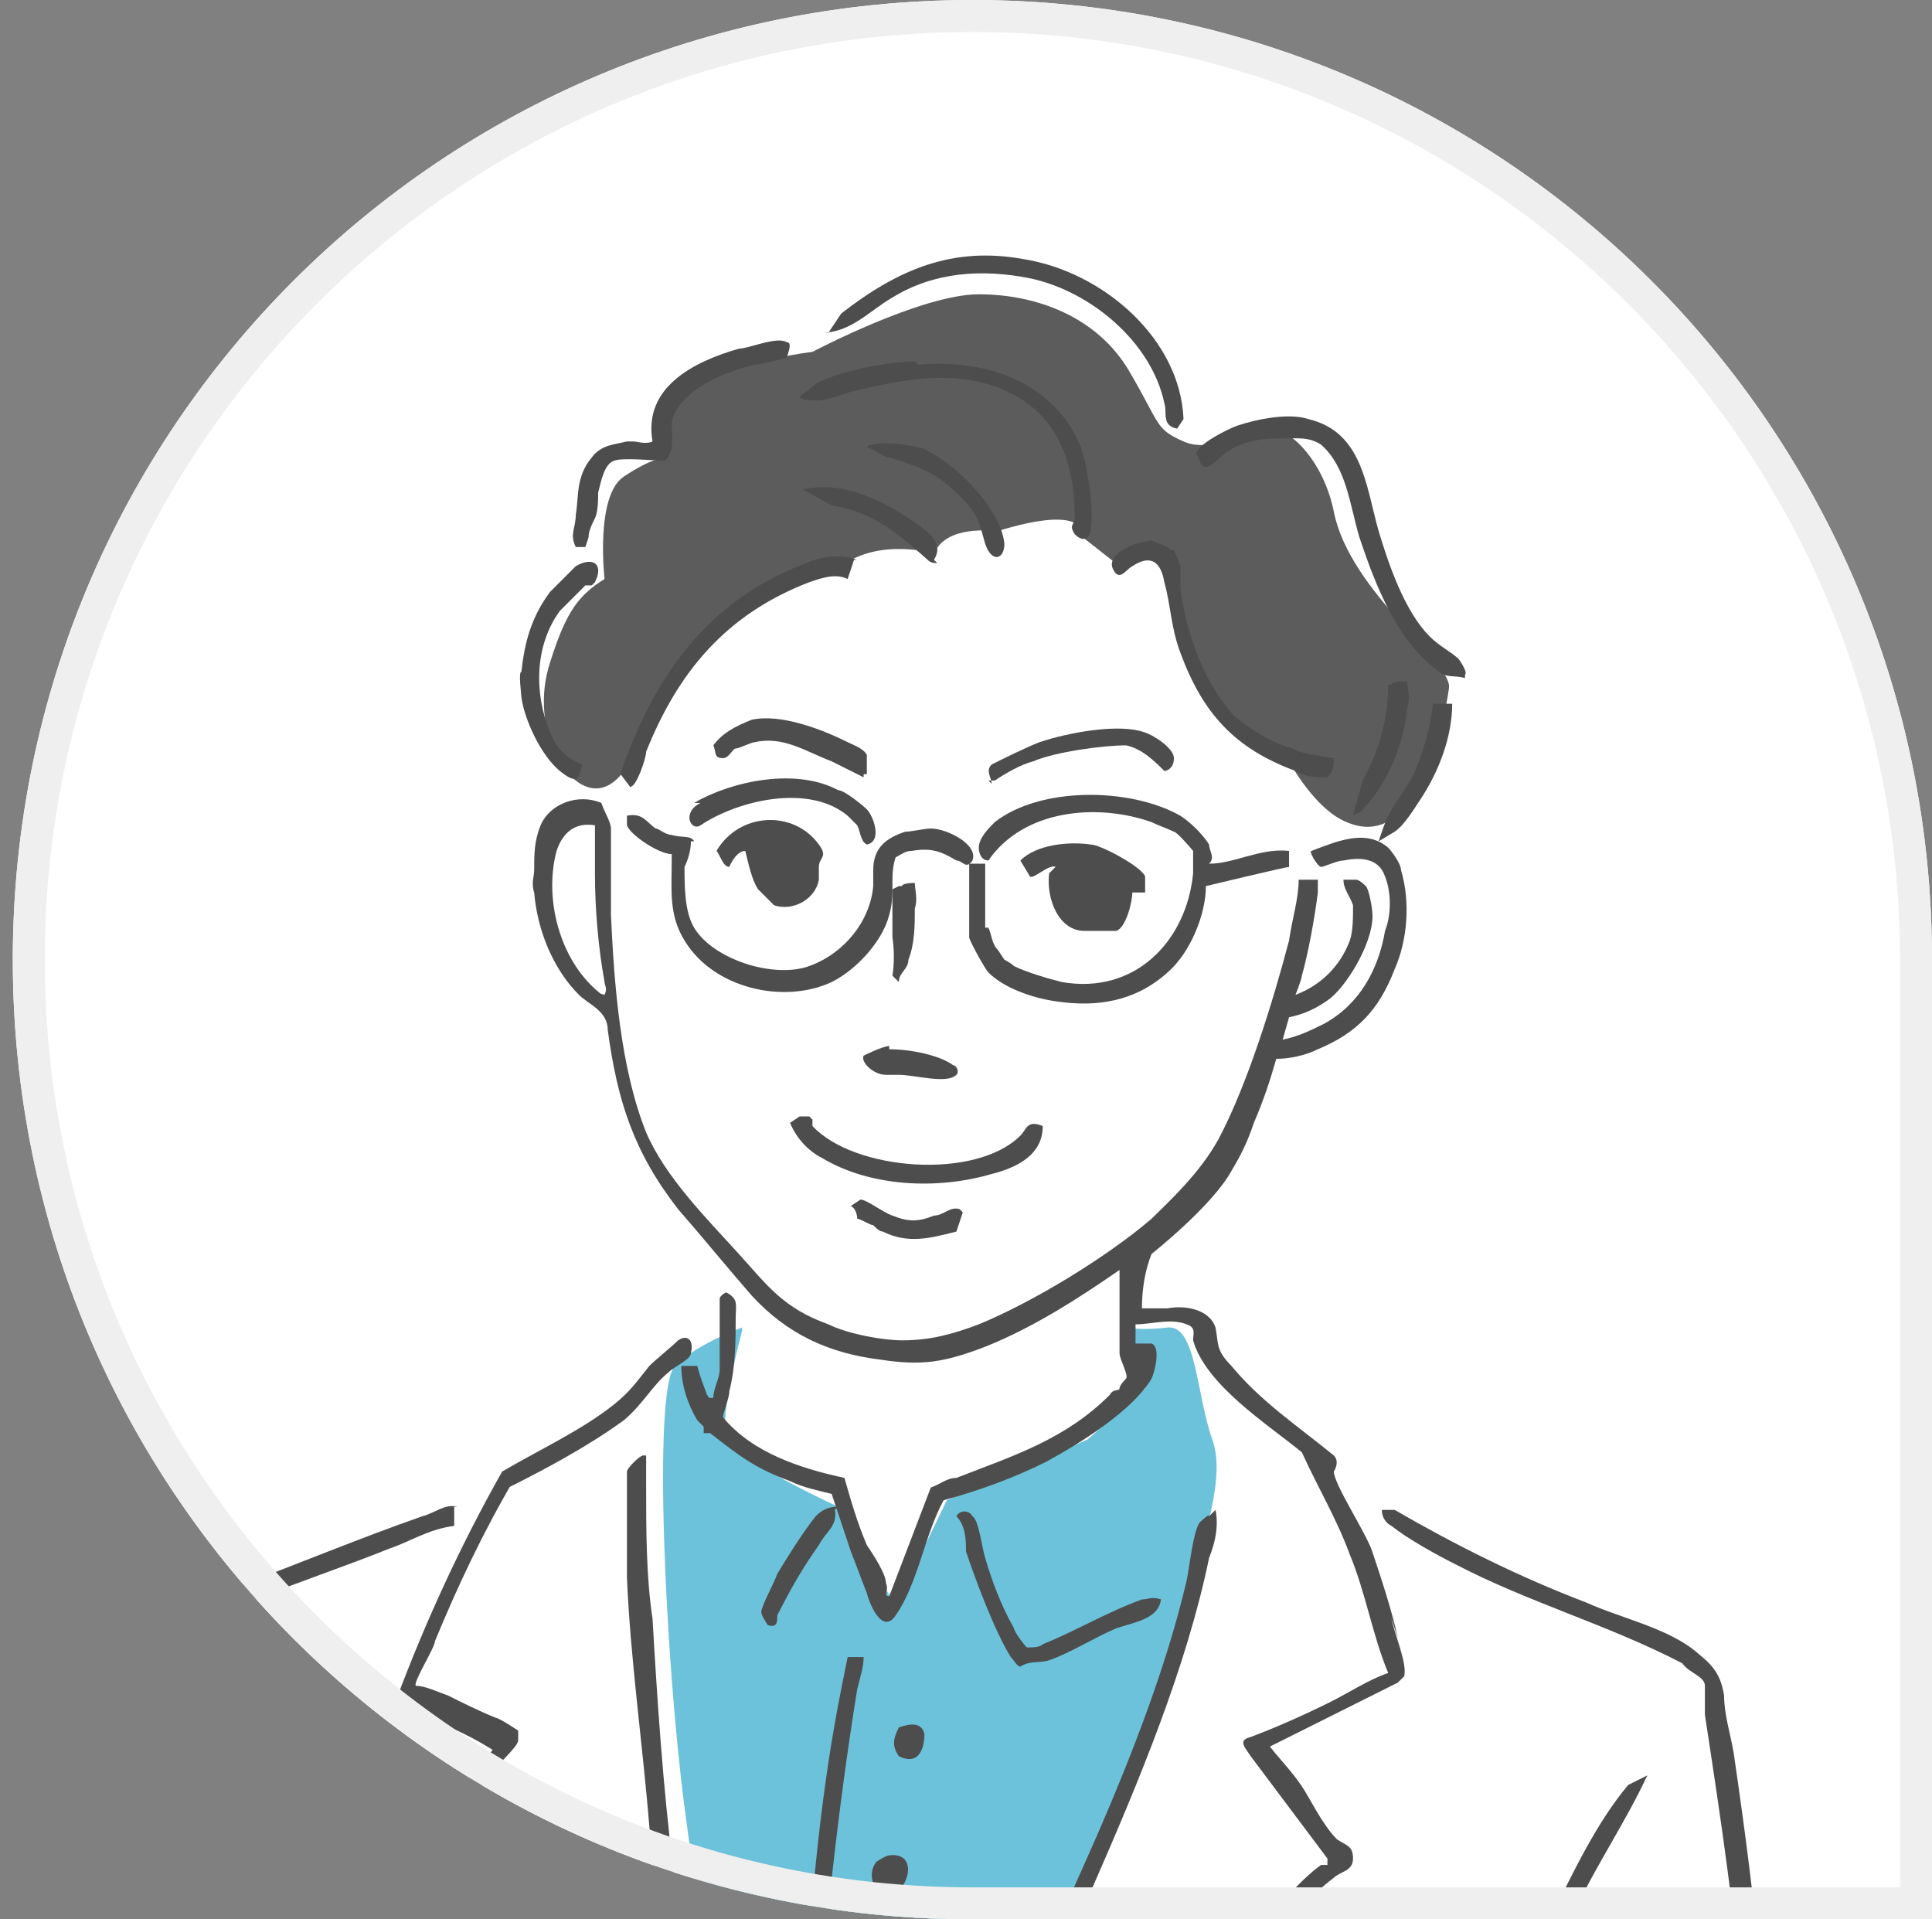
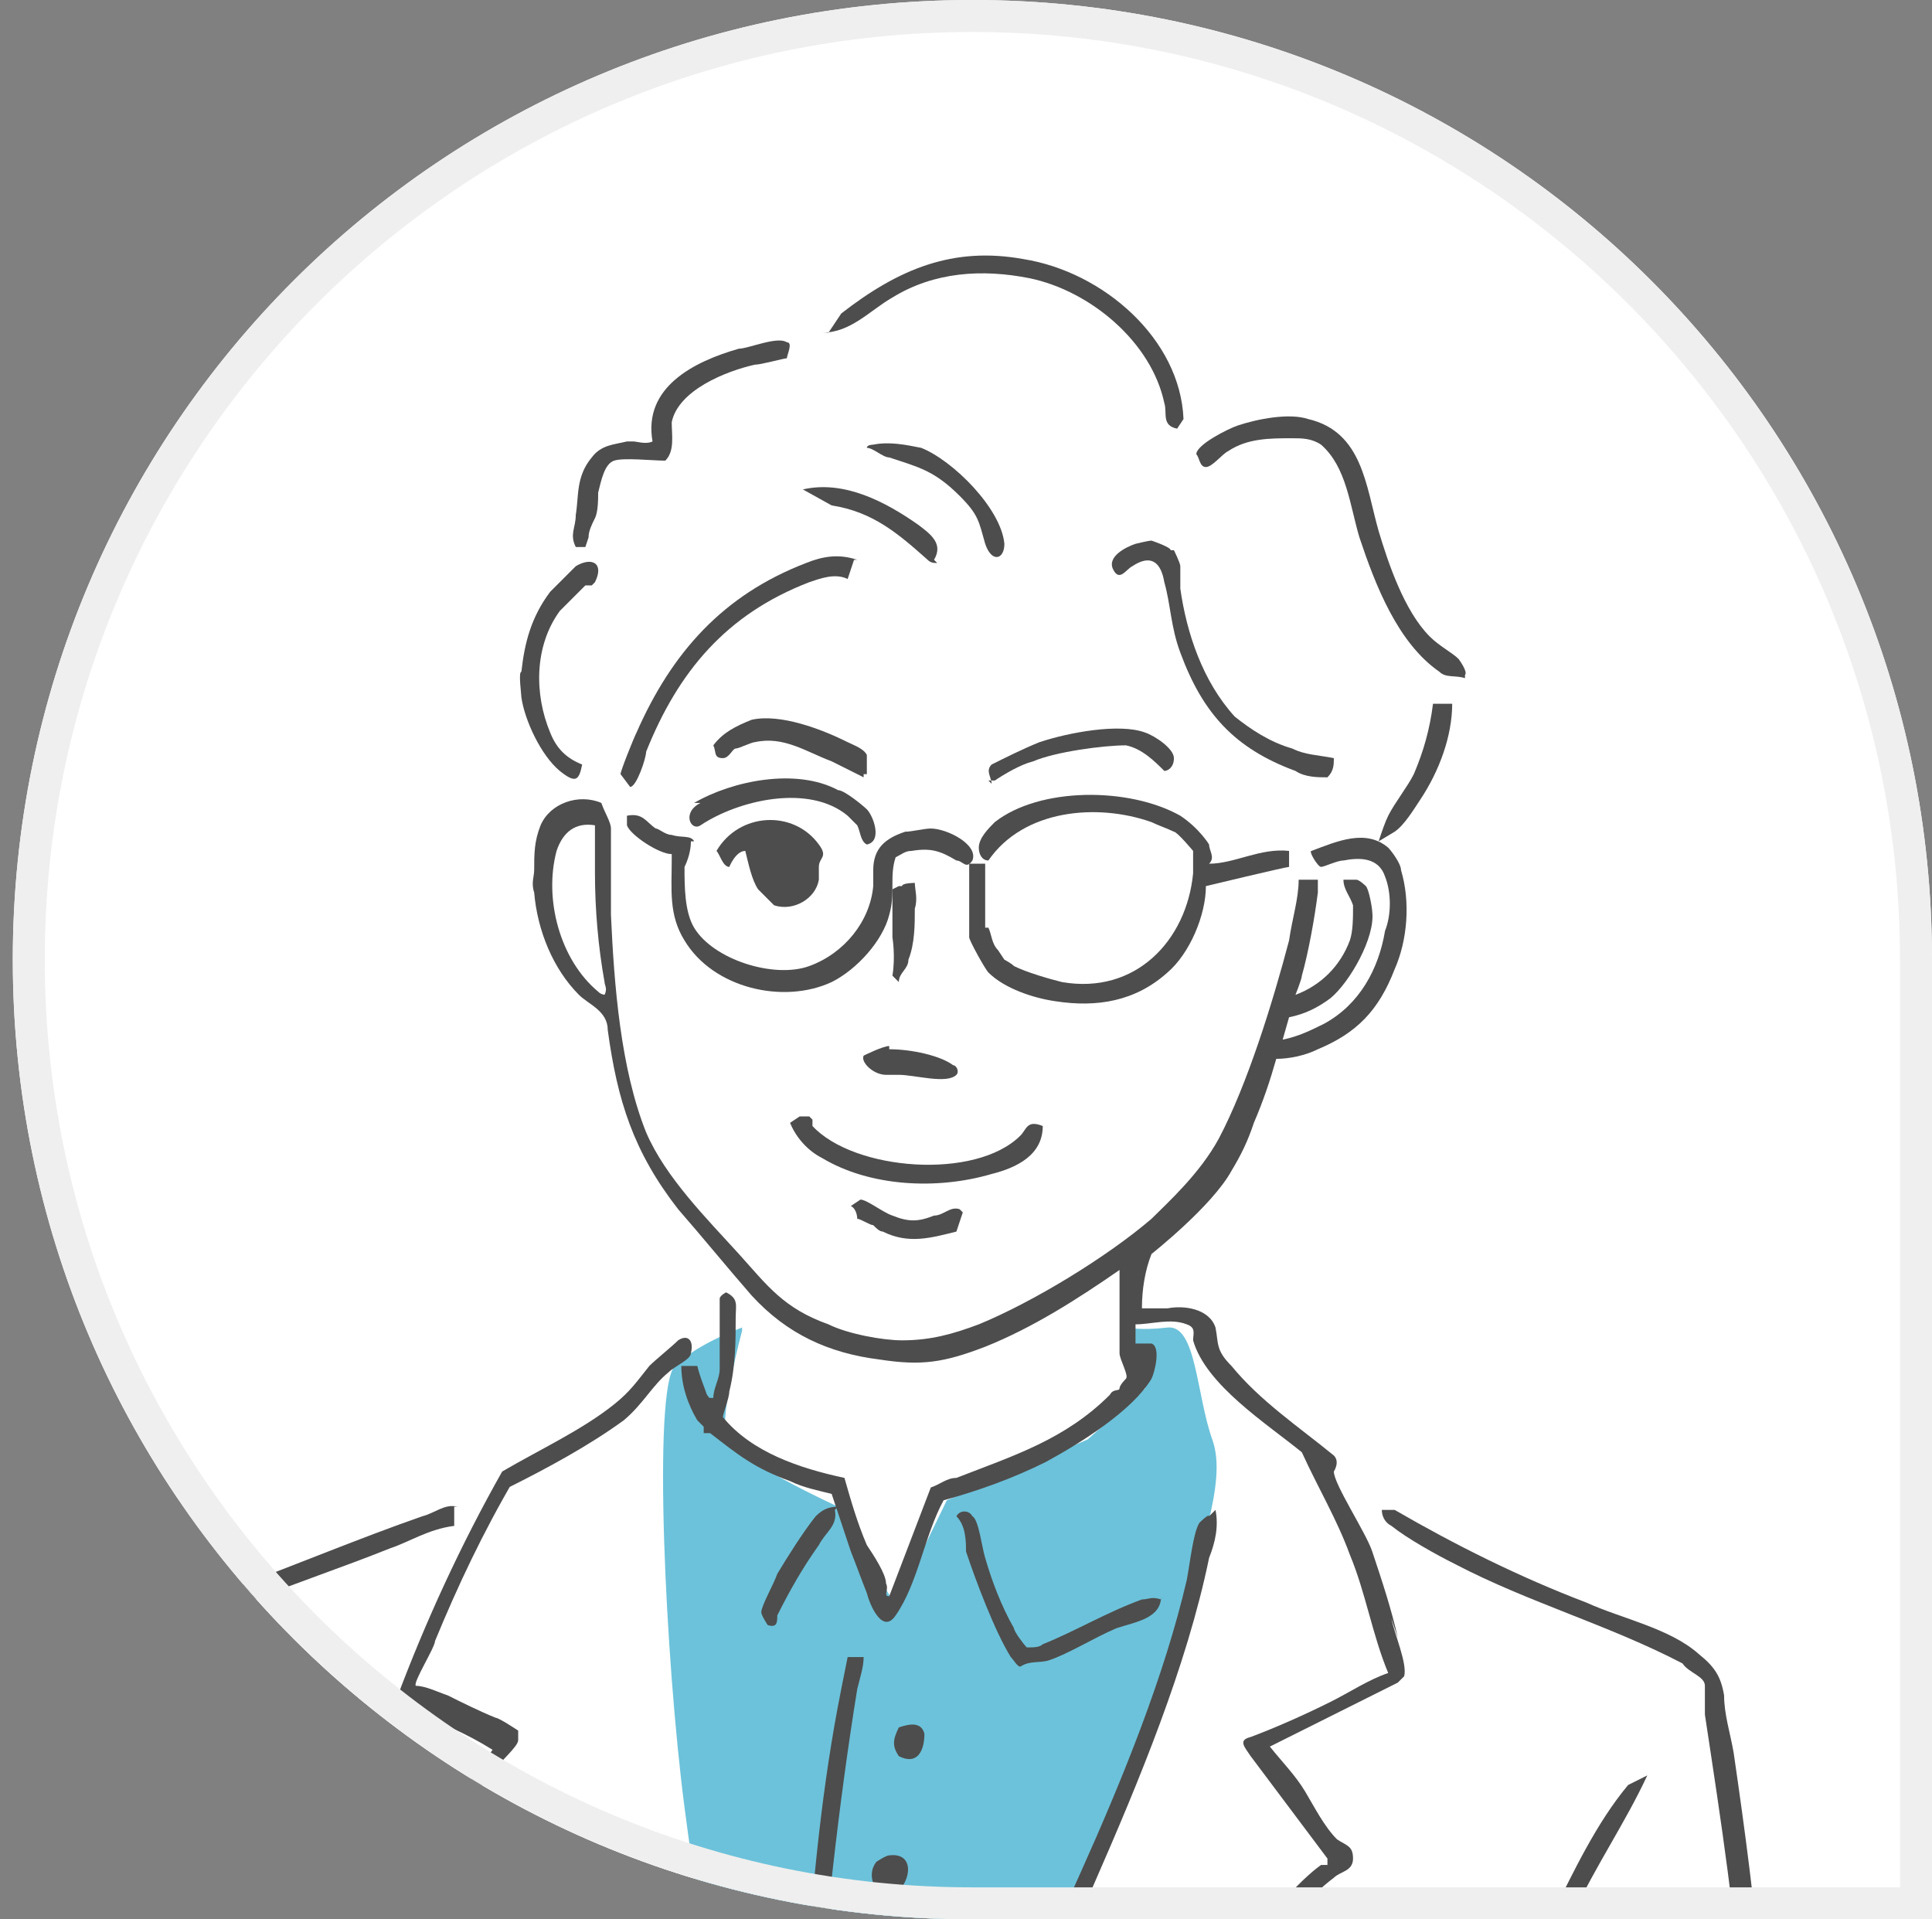
<svg xmlns="http://www.w3.org/2000/svg" id="_レイヤー_2" version="1.1" viewBox="0 0 60.4 60">
  <rect x="0" y="0" width="60.4" height="60" fill="#808080" stroke="none" />
  <defs>
    <style>
      .st0 {
        fill: none;
      }

      .st1 {
        fill: #a3d9e8;
      }

      .st2 {
        fill: #efefef;
      }

      .st3 {
        fill: #4d4d4d;
      }

      .st4 {
        fill: #5c5c5c;
      }

      .st5 {
        fill: #fff;
      }

      .st6 {
        fill: #6cc2da;
      }

      .st7 {
        clip-path: url(#clippath);
      }
    </style>
    <clipPath id="clippath">
      <path class="st0" d="M30.4,0h0c16.6,0,30,13.4,30,30v30h-30C13.8,60,.4,46.6.4,30S13.8,0,30.4,0Z" />
    </clipPath>
  </defs>
  <g id="conts">
    <g>
      <path class="st5" d="M60.4,60h-30C13.8,60,.4,46.6.4,30h0C.4,13.4,13.8,0,30.4,0h0c16.6,0,30,13.4,30,30v30Z" />
      <g class="st7">
        <g>
          <path class="st5" d="M35.3,41.4s1.6-.2,2-.1.3,1.6,2.1,2.8c1,.7,3.9,2.9,7.1,4.6s6.4,2.8,6.9,3.4,1.6,11.7,1.6,16.5-3.2,17.7-3.7,19.2c-.5,1.6-2,3.6-3.1,4s-7.2.8-8.6.8-4.1-1.2-4.1-1.2h-4.2s-19.5-1.4-23.7-1.9-5.7-1.6-6.4-2.4-.4-2.3-.7-3.5c-.3-1.2-.3-5.9.3-12.4.5-6.5,2-14.7,2.8-17.6.8-2.9,4.1-3.8,6.4-4.8s7.1-3.3,9.1-4.7l1.8-1.8,2.3-1.4v-1.8c0,0-3-3-3.5-5.6s-.3-2.2-.3-2.2c0,0-2.2-.5-2.2-3.4,0-2.9,1.1-2.8,1.1-2.8l-.3-1.2s-1.9-1.6-1.4-3.9c.3-1.2,1.6-2.2,1.6-2.2v-2.1c.1,0,.6-1.9,1.7-1.7s1,0,1,0c0,0-.5-1.4.7-2.1s2.8-1.1,2.8-1.1l2.6-1.4s2.3-1.8,4.5-1.5c2.2.3,3.2,1.2,4.1,2.2s1.2,1.8,1.3,3,1.6.4,1.6.4c0,0,1.8-.6,2.6-.2s1.2,1.6,1.6,2.6,1,2.5,1.3,3.4,1.3,1.6,1.3,2-.5,2.6-1,3.3-1.2,1.9-1.2,1.9c0,0,.7.5.7,1.9s-.7,2.9-1.7,3.6c-1,.7-2.2.7-2.2.7,0,0-1.1,3-1.7,3.9s-2.5,2.3-2.5,2.3l-.2,2.2" />
          <path class="st1" d="M15.4,73.1s-1-.4-1.6,0-2.1,2.8-2.8,4.9-.5,3.8.2,4.5,1.3.9,1.2,0c-.1-.9-.5-3.6.5-5.5s2.6-3.8,2.6-3.8Z" />
          <path class="st6" d="M23.2,41.5s-1.4.5-2.1,1.2-.3,9.2.3,13.8c.6,4.6,1.7,11.1,3.4,13.8s2.2,1,4-2,7.1-12.5,7.9-16.2c.7-3.6,1.7-5.7,1.2-7.1-.5-1.4-.5-3.6-1.4-3.5s-1.2,0-1.2,0l.5,1.9-1.8,1.6-4.4,1.9-1.6,3.3-1.8-3.1s-3.3-1.5-3.5-2.2.5-3.3.5-3.3h0Z" />
-           <path class="st4" d="M33.8,16.6s0-.8-2.6,0c-.2,0-1.6-.2-2,.7,0,0-1.7-.5-2.9.4,0,0-2.3.2-4.2,2.2-2,2.1-2.1,4.3-3.2,4.7s-2.4-1.8-1.7-3.9c.5-1.6.9-2.1,1.7-2.6,0,0-.3-2.6.6-3.2.9-.6,1.3-.6,1.3-.6,0,0-.4-1.7,1.2-2.4s3.4-.9,3.4-.9c0,0,3.4-1.8,5.2-1.8s3.7.7,4.7,2.4.8,1.8,1.7,2.2,2-.4,2.7-.4,1.7,1.1,2,2.6c.5,2.5,3.7,4.7,3.6,5.5s-.9,5.2-3.2,4.2c-1-.4-1.8-1.9-1.8-1.9,0,0-1.5-.2-2.6-2.2s-.9-4.5-1.5-4.4-1.2.5-1.2.5l-1.4-1.1h0Z" />
          <path class="st3" d="M15.1,73.4c0-.3-.2-.2-.4-.2-.3,0-.6-.2-1,0-.6,1.1-1.4,2-1.9,3.1-1,2.1-1.2,3.7-1.1,6,0,.2,0,.4,0,.6-.4,0-.6-.7-.6-1,0-.3,0-1.1,0-1.2-.5-.2-.8-.5-1.3-.8-1-.5-2.2-.6-3.1-1.1-.5-.3-1.2-1.1-1.2-1.6,0-.2.5-.4.5-.5,0-.3-.2-.7-.2-.9,0-.3.4-1.6.5-1.9.2-.5.7-1.6,1.3-1.7.2,0,.3,0,.5,0,0,0-.3-1.5-.3-1.7-.5-2.5-.7-5.1-.8-7.7,0-.6,0-1.3.3-1.8,0,0,.2.3.2.4.1.8,0,1.7,0,2.6.1,2.3.4,4.5.8,6.7,0,.5.2.9.3,1.4.2,0,.5,0,.6,0,.9,0,2.4.2,3.1.6.5.2,1,.8,1.7.6,0-.2.2-.6.5-.6.5,0,1.2,0,1.7.2.6.2.5,0,1,0,1.3.1,2.6,0,3.8.2,5.9.4,11.7,1.4,17.6,2.3,0,0,.2,0,.3,0,.4-.9.7-1.9,1.1-2.8s1-1.8,1.6-2.6c.4-.6.8-.8,1.3-1.3.5-.5.9-1,1.5-1.4.2-.2.5-.3.7-.4.7-.5,1.3-1.2,2.2-1.4.7-1.9,1.3-3.8,2.2-5.6.7-1.4,1.4-2.9,2.4-4.1l.6-.3c-.7,1.5-1.6,2.8-2.3,4.3-.9,1.8-1.4,3.7-2.1,5.6,0,.2-.3.5-.4.7,0,.1.2.6,0,.9.2,0,.3-.1.5-.2.1,0,.3,0,.4,0h0c.2.6.2,1.2,0,1.7h.6c.1.1.3.2.3.4,0,.5-.2,1.4-.4,1.8,0,.2-.9,1-.8,1.1.1,0,.3,0,.3.1.2.1.3.8.3,1,0,.7-.9,1.5-1.2,2-.4.7-1.2,1.6-1.5,2.3,0,0,0,.2,0,.3,0,0-.2.2-.3.2-.3-.3-.9-.3-1.3-.4-1-.3-1.7-.5-2.7-.7-6.9-1.1-13.9-2.4-20.9-2.8-1.1,0-2.6,0-3.6,0-.1,0-.2,0-.2-.2-.2,0-.2.2-.3.3,0,0-.1,0-.2,0-1.8,1.6-2.9,3.5-3.2,5.9-.2,1.3,0,2.4,0,3.7,0,.2,0,.6,0,.8,0,0,.1.1.2.2.4.2,1.2.4,1.6.5,3.2.9,6.4,1.5,9.5,2.4,2.4.8,4.8,1.7,7.2,2.5,2.1.7,4.2,1.4,6.2,2.2,1.7.7,2.8.5,4.6.4,1.5,0,3-.3,4.5-.4.9,0,1.7,0,2.4-.7.2-.1.3-.3.5-.5,0,0,.3-.1.3-.1,0,0,.7-1.5.8-1.7,2-4.5,3.2-10,3.9-14.8.5-3.5.6-7.3.3-10.9-.2-3.3-.7-6.5-1.2-9.8,0-.3,0-.6,0-.9,0-.3-.5-.4-.7-.7-2.3-1.2-4.8-1.9-7.1-3.1-.6-.3-1.5-.8-2-1.2-.2-.1-.3-.3-.3-.5h.4c1.9,1.1,3.9,2.1,6,2.9,1.1.5,2.6.8,3.5,1.6.5.4.7.7.8,1.3,0,.6.2,1.2.3,1.8.7,4.8,1.3,9.7,1,14.6-.1,2.1-.3,4.2-.6,6.3-.8,4.8-2,10.3-4.2,14.7-.2.4-.8,1.4-1.2,1.6-.1,0-.2,0-.3,0-.9.4-1.3.4-2.3.5-1.5.2-2.9.3-4.4.4s-3,.3-4.4-.2c-.5-.2-1.1-.5-1.7-.7-.7-.2-1.3-.4-2-.6-3.6-1.2-7.1-2.7-10.8-3.8-3-.9-6.2-1.5-9.2-2.4-.4-.1-1.6-.4-1.8-.7-.2-.2,0-.5-.1-.8-.5-4.2-.1-7,2.8-10.2,0,0,.1,0,.2,0h0ZM46.2,65.9c0,0-.3.2-.4.2-.9.6-2,1.5-2.7,2.2-.5.5-1.2,1-1.7,1.5-.8.8-1.2,1.9-1.8,2.9l-1,2.6c0,0,.2,0,.3,0,1.2.2,2.4.3,3.6.6.5.1,1.9.7,2.3.6h0c.4-.7.8-1.3,1.2-1.9.3-.4,1.3-1.7,1.3-2,0-.2,0-.4,0-.6-.3-.2-.5,0-.8.2-.4.3-1,1-1.4,1.4-.3.4-.6.9-.9,1.4-.3,0-.3-.4-.3-.6,0-.1.5-.8.6-1,.4-.6,1.1-1.3,1.6-1.8.1,0,.4-.2.5-.3,0,0,.1-.3.2-.4.2-.4.7-.8.9-1.2,0-.2.4-1.1.3-1.1-.2,0-.2,0-.3,0-.7.3-1.4.9-2,1.3-.6.5-1.6,1.5-2.1,2.1-.4.4-.7,1-1.1,1.5h-.3l-.2-.4c.2-.2.2-.4.4-.6.6-.8,1.3-1.6,2.1-2.4s1.4-1.3,2.3-1.9c0-.5.5-.9.4-1.4-.4,0-.7.4-1,.7-.3.3-.8.5-1.2.8-1,.8-2.1,2-2.9,3-.2.3-.4.6-.6.9-.3,0-.5-.2-.4-.5,0-.1.5-.8.6-.9.8-1,1.8-2.2,2.9-3,.4-.3,1-.6,1.4-1,0,0,0-.2,0-.3s0-.2,0-.2c0-.2,0-.4,0-.6h0ZM12.6,73.7c-.6,0-1-.4-1.4-.6-.6-.3-2-.6-2.7-.5-.2,0-.6.2-.8.2-.4,0-1-.1-1.3.2,0,.1-.5.8-.5.9,0,.2-.6,1.7-.6,1.8s.2.4.2.5c0,0,.1.5.1.6,0,.2-.3.7-.5.6,0,0,0,.3.1.3.1.2.5.5.6.6,1.1.6,2.5.7,3.7,1.4,0,0,.5.5.6.4,0-1,.4-2,.7-3,.4-1,.9-2.1,1.5-3,0-.1.3-.2.2-.4h0Z" />
          <path class="st3" d="M43.7,51.2c-.2-.9-.5-1.8-.8-2.7-.2-.6-1.2-2.1-1.2-2.5,0,0,.2-.3,0-.5-1.1-.9-2.3-1.7-3.2-2.8-.5-.5-.4-.7-.5-1.2-.2-.6-1-.7-1.5-.6,0,0-.2,0-.3,0-.2,0-.4,0-.5,0,0-.6.1-1.2.3-1.7,0,0,1.9-1.5,2.5-2.6.3-.5.5-.9.7-1.5.3-.7.5-1.3.7-2,.4,0,.9-.1,1.3-.3,1.2-.5,1.9-1.2,2.4-2.5.4-.9.5-2.1.2-3.1,0-.2-.3-.6-.4-.7-.7-.6-1.6-.2-2.4.1-.1,0,.2.5.3.5.1,0,.5-.2.7-.2.5-.1,1.1-.1,1.3.5.2.5.2,1.2,0,1.7-.2,1.2-.8,2.3-1.9,2.9-.4.2-.8.4-1.3.5l.2-.7c.5-.1.9-.3,1.3-.6.6-.5,1.4-1.9,1.3-2.7,0-.1-.1-.7-.2-.8,0,0-.2-.2-.3-.2h-.4c0,.3.2.5.3.8,0,.4,0,.8-.1,1.1-.3.8-.9,1.4-1.7,1.7,0,0,.2-.5.2-.6.2-.7.4-1.8.5-2.6,0-.1,0-.2,0-.4h-.3c0,0-.3,0-.3,0,0,.6-.2,1.2-.3,1.9-.5,1.9-1.3,4.5-2.2,6.2-.6,1.1-1.6,2-2.1,2.5-1.4,1.2-3.7,2.6-5.4,3.3-.8.3-1.5.5-2.4.5-.6,0-1.7-.2-2.3-.5-1.4-.5-1.9-1.2-2.8-2.2-1-1.1-2.3-2.4-2.9-3.8-.8-2-1-4.6-1.1-6.8,0-.9,0-1.9,0-2.7,0-.2-.2-.5-.3-.8-.7-.3-1.6,0-1.9.7-.2.5-.2.9-.2,1.4,0,.2-.1.4,0,.7.1,1.2.6,2.4,1.4,3.2.3.3.9.5.9,1.1.3,2.2.8,3.8,2.2,5.6.7.8,1.6,1.9,2.3,2.7,1.1,1.2,2.4,1.8,4,2,1.3.2,2,.1,3.3-.4,1.5-.6,2.9-1.5,4.2-2.4,0,.2,0,.3,0,.5,0,.5,0,1.6,0,2.1,0,.2.3.7.2.8,0,0-.2.2-.2.3s-.2,0-.3.2c-1.4,1.4-3,1.9-4.8,2.6-.3,0-.5.2-.8.3l-1.3,3.4c-.2,0,0-.2-.1-.4,0-.3-.4-.9-.6-1.2-.3-.7-.5-1.4-.7-2.1-1.4-.3-2.9-.8-3.8-1.9,0-.1.2-.6.2-.8.2-.8.2-1.6.2-2.3,0-.4.1-.6-.3-.8,0,0-.2.1-.2.2,0,.3,0,1.1,0,1.5,0,.2,0,.5,0,.7,0,.3-.2.6-.2.9-.2,0-.1,0-.2-.1-.1-.3-.2-.5-.3-.9h-.2c0,0-.3,0-.3,0,0,.6.2,1.2.5,1.7,0,0,.1.1.2.2,0,0,0,.2,0,.2,0,0,.1,0,.2,0,.9.7,1.4,1.1,2.5,1.5.4.2.9.3,1.3.4.2.6.4,1.2.6,1.8.2.5.3.8.5,1.3.1.4.5,1.3.9.7.7-1,.9-2.5,1.5-3.6,1.1-.3,2.2-.7,3.2-1.2,1.1-.6,2.7-1.6,3.3-2.6.1-.2.3-1,0-1.1h-.5c0,0,0,.2,0,.2h0v-.8c.5,0,1.1-.2,1.6,0,.3.1.2.3.2.5.4,1.4,2.3,2.6,3.4,3.5.5,1.1,1.1,2.1,1.5,3.2.5,1.2.7,2.5,1.2,3.7-.6.2-1.2.6-1.8.9-.8.4-1.7.8-2.5,1.1-.4.1-.2.3,0,.6l2.4,3.2v.2c0,0-.1,0-.2,0-.7.5-1.5,1.5-2.2,2.2-2.8,2.9-5.3,6-7.9,9.1l-1.2,1.4c0,.2.1.5.4.4.3-.3.6-.6.8-.9,2.8-3.2,5.4-6.5,8.3-9.6.7-.7,1.4-1.6,2.2-2.2.2-.2.6-.2.6-.6,0-.4-.2-.4-.5-.6-.4-.4-.7-1-1-1.5s-.7-.9-1.1-1.4l4-2,.2-.2c.1-.4-.3-1.3-.4-1.8h0ZM19,31.1c-.1,0-.2,0-.3-.1-1.2-1-1.7-2.9-1.3-4.4.2-.6.6-.9,1.2-.8,0,.5,0,1,0,1.5,0,1.1.1,2.3.3,3.4,0,.1.1.2,0,.4h0Z" />
          <path class="st3" d="M16.1,46.2c-1,1.7-1.8,3.4-2.5,5.1,0,.2-.7,1.3-.6,1.4.3,0,.7.2,1,.3.4.2,1,.5,1.5.7.1,0,.7.4.7.4,0,0,0,.2,0,.3,0,.2-.6.7-.8,1-.7.9-1.4,1.7-2.1,2.6,0,0-.1.2-.2.3v.2l1.5,3.1c1.8,2.9,3.8,5.7,6,8.3.3.3.5.9,1,1,0,.3,0,.5-.3.7,0,0-.1-.1-.2-.2-.5-.4-.8-.9-1.2-1.4-2.5-3-5-6.3-6.7-9.8-.1-.3-.6-1.1-.6-1.4,0-.2,0-.4,0-.6l1.7-2,1.1-1.5c-.8-.5-1.7-.9-2.6-1.2-.1,0-.3,0-.4,0v-.4c.9-2.4,2-4.8,3.3-7.1,1.2-.7,2.5-1.3,3.5-2.1.5-.4.7-.7,1.1-1.2.2-.2.7-.6.9-.8.3-.2.5,0,.4.4,0,.2-.5.4-.7.6-.5.4-.8,1-1.4,1.5-1.1.8-2.4,1.5-3.6,2.1h0Z" />
          <path class="st3" d="M31.5,91.6c-.4,0-.8,0-1.1,0,0,0-.2,0-.2,0-4.5-.4-9.1-.3-13.6-.8-2.7-.2-5.4-.5-8-.8-1.9-.2-4.6-.6-6.3-1.3-1.1-.5-2-1.4-1.9-2.7.2,0,.3,0,.4.2.2.3.2.7.5,1,.5.7,1.4,1,2.2,1.2,2.8.8,5.6,1,8.4,1.3,1.7.2,3.4.4,5.1.6,4.4.4,9,.2,13.4.7,0,0,.2,0,.2,0,.2,0,1,0,1,.1v.4c0,0,0,0,0,0Z" />
          <path class="st3" d="M5.3,50.7c.2.5-.2.8-.5,1.2-.7,1.2-.9,2.2-1.2,3.5-.6,2.1-1.2,4.2-1.6,6.3-.5,2.7-1,5.5-1.1,8.3-.2,4.6-.6,9.2-.4,13.8,0,.2.2,1,0,1.1-.4.3-.6-.3-.6-.6C0,83.1,0,81.9,0,80.8c0-3.2.2-6.4.3-9.6.2-5.9,1.5-11.8,3.1-17.5.3-1,.5-1.7,1.2-2.6,0,0,0-.2.1-.3.1-.1.3-.2.5-.2Z" />
-           <path class="st3" d="M20.2,45.5c0,.2,0,.3,0,.5,0,.1,0,.2,0,.4,0,1.4,0,2.9.2,4.2.3,5.2.7,10.5,2.2,15.6.5,1.8,1.3,3.4,2.2,5.1,0,.2,0,.5-.2.6,0,0-.2-.2-.3-.2-.2-.4-.5-1.1-.7-1.5-2-4.1-2.9-8.6-3.3-13.1-.2-2.5-.6-5.3-.7-7.8,0-1.1,0-2.2,0-3.3,0-.1.4-.5.5-.5h0Z" />
          <path class="st3" d="M38,47.2c.1.5,0,1-.2,1.5-.7,3.4-2.2,7-3.6,10.2-1.7,3.9-3.8,7.6-6.1,11.2-.1.2-.3.4-.5.6-.1-.1-.3-.3-.3-.5,0,0,.2-.1.2-.2,2.3-3.8,4.5-7.4,6.3-11.5,1.3-2.9,2.6-6.1,3.3-9.1.1-.5.2-1.5.4-1.8,0,0,.3-.3.3-.2h0Z" />
          <path class="st3" d="M30.9,29c.1.2.1.5.3.7,0,0,.2.3.2.3s.2.1.3.2c.4.2,1.1.4,1.5.5,2.3.4,3.9-1.3,4.1-3.4,0-.1,0-.5,0-.7,0,0-.5-.6-.6-.6-.2-.1-.5-.2-.7-.3-1.7-.6-4-.4-5.1,1.2-.2,0-.3-.2-.3-.4,0-.3.3-.6.5-.8,1.4-1.1,4.2-1.1,5.8-.2.6.4.9.9.9.9,0,.2.2.4,0,.6.8,0,1.6-.5,2.5-.4v.5c-.1,0-2.6.6-2.6.6,0,.9-.5,2.1-1.2,2.7-1,.9-2.2,1.1-3.5.9-.7-.1-1.6-.4-2.1-.9-.1-.1-.6-1-.6-1.1v-2.3h.4c0,0,.1,0,.1,0v2h0Z" />
          <path class="st3" d="M21.7,25.1c1.2-.7,3.2-1.1,4.5-.4.2,0,.8.5.9.6.2.2.5,1,0,1.1-.2-.1-.2-.4-.3-.6,0,0-.3-.3-.3-.3-1.2-1-3.4-.5-4.6.3-.3.2-.6-.4,0-.7Z" />
          <path class="st3" d="M21.6,26.3c0,.3-.1.6-.2.8,0,.6,0,1.4.3,1.9.6,1,2.5,1.6,3.6,1.2s1.9-1.4,2-2.5c0-.2,0-.3,0-.5,0-.7.4-1,1-1.2.2,0,.6-.1.8-.1.5,0,1.5.5,1.3,1-.2.3-.3,0-.5,0-.5-.3-.8-.4-1.4-.3-.2,0-.3.1-.5.2-.2.6,0,1.1-.2,1.8-.2.8-1,1.7-1.8,2.1-1.5.7-3.7.2-4.6-1.3-.5-.8-.4-1.6-.4-2.5,0,0,0-.1,0-.2-.4,0-1.3-.6-1.4-.9,0-.1,0-.2,0-.3.5-.1.6.2.9.4.1,0,.3.2.5.2.3.1.6,0,.7.2h0Z" />
          <path class="st3" d="M27,51.8c0,.3-.1.6-.2,1-.6,3.7-1,7.5-1.3,11.2,0,.8,0,1.5,0,2.2,0,.6,0,1.1,0,1.7,0,.1,0,.1-.2.1,0-.3-.2-.6-.3-.8-.2-1.7,0-3.5.2-5.2.2-3.1.5-6.2,1.1-9.2l.2-1h.5Z" />
          <path class="st3" d="M25.9,10.4l.4-.6c1.8-1.4,3.5-2.1,5.7-1.7,2.5.4,4.9,2.5,5,5l-.2.3c-.5-.1-.3-.5-.4-.8-.4-1.9-2.3-3.5-4.2-3.9-1.5-.3-3-.2-4.3.6-.7.4-1.3,1.1-2.2,1.1Z" />
          <path class="st3" d="M45.8,21.2c-.3-.1-.6,0-.8-.2-1.3-.9-2-2.7-2.5-4.2-.3-1-.4-2.2-1.2-2.9-.3-.2-.6-.2-.9-.2-.7,0-1.4,0-2,.4-.2.1-.5.5-.7.5-.2,0-.2-.3-.3-.4,0-.3,1-.8,1.3-.9.6-.2,1.6-.4,2.2-.2,1.7.4,1.8,2.1,2.2,3.5.3,1,.8,2.5,1.6,3.3.3.3.7.5.9.7,0,0,.3.4.2.5h0Z" />
-           <path class="st3" d="M35.7,27.9h-.3c0,.3-.2,1.1-.5,1.2-.2,0-.8,0-1,0-.8,0-1.2-1-1.1-1.8l.2-.2c-.2-.1-.7.4-.8.3l-.3-.5c.5-.5,1.5-.6,2.2-.5.3,0,1.6.7,1.7,1,0,.2,0,.3,0,.5h0Z" />
-           <path class="st3" d="M28.7,11.4c2.2-.2,4.3.6,5.1,2.6.2.6.4,1.9.3,2.5,0,.3-.2.5-.5.2-.2-.3,0-.3,0-.5,0-1.5-.4-3-1.8-3.8-1.6-.9-3.3-.6-5-.2-.5.1-1,.4-1.5.3-.1,0-.2,0-.3-.1,0,0,.4-.3.5-.4.7-.4,2.3-.7,3.1-.7h0Z" />
          <path class="st3" d="M36.7,17.2s.2.4.2.5c0,.2,0,.5,0,.7.2,1.4.7,2.9,1.7,4,.5.4,1.1.8,1.8,1,.4.2.8.2,1.3.3,0,.2,0,.4-.2.6-.3,0-.7,0-1-.2-1.9-.7-2.9-1.8-3.6-3.7-.3-.8-.3-1.5-.5-2.2-.1-.6-.4-.9-1-.5-.2.1-.4.5-.6.1-.2-.4.4-.7.7-.8,0,0,.4-.1.5-.1,0,0,.6.2.6.3h0Z" />
          <path class="st3" d="M26.7,17.5l-.2.6c-.4-.2-.9,0-1.2.1-2.6,1-4.1,2.8-5.1,5.3,0,.2-.3,1.1-.5,1.1l-.3-.4c0-.1.4-1.1.5-1.3,1.1-2.5,2.7-4.3,5.3-5.3.5-.2,1-.3,1.6-.1Z" />
          <path class="st3" d="M18.3,17.1h-.3c-.2-.4,0-.6,0-1,.1-.6,0-1.2.5-1.8.3-.4.7-.4,1.1-.5,0,0,.1,0,.2,0,.1,0,.4.1.6,0-.3-1.7,1.3-2.5,2.7-2.9.3,0,1.2-.4,1.5-.2.2,0,0,.4,0,.5-.1,0-.8.2-1,.2-.9.2-2.4.8-2.6,1.8,0,.4.1.9-.2,1.2h0c-.4,0-1.3-.1-1.6,0s-.4.6-.5,1c0,.2,0,.6-.1.8s-.2.4-.2.6h0Z" />
          <path class="st3" d="M23.3,26.6c-.3,0-.5.5-.5.5-.2,0-.3-.4-.4-.5.7-1.2,2.4-1.3,3.2-.2.3.4,0,.4,0,.7,0,.1,0,.3,0,.4-.1.6-.8,1-1.4.8,0,0-.4-.4-.5-.5-.2-.3-.3-.8-.4-1.2h0Z" />
          <path class="st3" d="M36.3,49.9c0,.7-.8.8-1.4,1-.7.3-1.5.8-2.1,1-.3.1-.6,0-.9.2-.1,0-.2-.2-.3-.3-.5-.8-1.1-2.4-1.4-3.3,0-.3,0-.8-.3-1.1.1-.2.4-.2.5,0,.2.1.3,1,.4,1.3.2.7.5,1.5.9,2.2,0,.1.3.5.4.6.2,0,.4,0,.5-.1,1-.4,2-1,3.1-1.4.2,0,.3-.1.6,0h0Z" />
          <path class="st3" d="M25.4,35s0,.1,0,.2c1.3,1.4,5.1,1.7,6.5.3.2-.2.2-.5.7-.3,0,.9-.8,1.3-1.6,1.5-1.7.5-3.8.4-5.3-.5-.4-.2-.8-.6-1-1.1l.3-.2s.3,0,.3,0h0Z" />
          <path class="st3" d="M14.2,47.1v.6c-.8.1-1.4.5-2,.7-1.5.6-3,1.1-4.5,1.7-.2,0-.5.3-.7.3-.5,0,0-.8.4-.8,1.9-.7,3.8-1.5,5.8-2.2.4-.1.7-.4,1.1-.3h0Z" />
          <path class="st3" d="M18.5,18.3c0,0-.2,0-.2,0,0,0-.7.7-.8.8-.8,1.1-.8,2.6-.3,3.8.2.5.5.8,1,1-.1.5-.2.6-.7.2-.6-.5-1.1-1.6-1.2-2.3,0-.1-.1-.8,0-.8.1-.9.3-1.7.9-2.5.1-.1.7-.7.8-.8.5-.3.9-.1.6.5h0Z" />
          <path class="st3" d="M31,24.5c0-.2-.2-.4,0-.6.4-.2,1-.5,1.5-.7.9-.3,2.5-.6,3.3-.3.3.1.9.5.9.8s-.2.4-.3.4c-.3-.3-.7-.7-1.2-.8-.7,0-2.2.2-2.9.5-.4.1-.9.4-1.2.6h-.2c0,0,0,0,0,0Z" />
          <path class="st3" d="M27,24.3l-1-.5c-.8-.3-1.5-.8-2.4-.6-.1,0-.5.2-.6.2s-.2.3-.4.3c-.3,0-.2-.2-.3-.4.3-.4.7-.6,1.2-.8.9-.2,2.2.3,3,.7.2.1.5.2.6.4v.6c-.1,0-.1,0-.1,0Z" />
          <path class="st3" d="M27.1,14c0-.1.2-.1.2-.1.5-.1,1,0,1.5.1,1,.4,2.5,1.9,2.6,3,0,.5-.4.6-.6,0-.2-.7-.2-.9-.8-1.5-.8-.8-1.3-.9-2.2-1.2-.2,0-.5-.3-.7-.3Z" />
          <path class="st3" d="M27.8,32.8c.7,0,1.6.2,2,.5.1,0,.2.2.1.3-.3.3-1.3,0-1.8,0-.1,0-.3,0-.4,0-.4,0-.8-.4-.7-.6,0,0,.6-.3.8-.3h0Z" />
          <path class="st3" d="M45.4,22c0,1-.4,2.1-1,3-.2.3-.5.8-.8,1l-.5.3c.1-.3.2-.6.3-.8.2-.4.6-.9.8-1.3.3-.7.5-1.4.6-2.2,0,0,.5,0,.5,0Z" />
          <path class="st3" d="M29.3,17.6c-.1,0-.2,0-.3-.1-.9-.8-1.7-1.5-3-1.7l-.9-.5c1.3-.3,2.6.4,3.6,1.1.4.3.8.6.5,1.1h0Z" />
          <path class="st3" d="M26.1,47.2c.1.5-.3.7-.5,1.1-.5.7-.9,1.4-1.3,2.2,0,.2,0,.4-.3.3,0,0-.2-.3-.2-.4,0-.2.4-.9.5-1.2.3-.5.8-1.3,1.2-1.8.2-.2.4-.3.7-.3Z" />
          <path class="st3" d="M30.1,37.9l-.2.6c-.8.2-1.5.4-2.3,0-.1,0-.2-.1-.3-.2-.1,0-.4-.2-.5-.2,0,0,0-.3-.2-.4l.3-.2c.2,0,.7.4,1,.5.5.2.8.2,1.3,0,.3,0,.5-.3.8-.2h0Z" />
          <path class="st3" d="M28.1,27.7h.1c0-.1.4-.1.4-.1,0,.2.1.5,0,.8,0,.5,0,1.1-.2,1.6,0,.3-.3.4-.3.7,0,0-.2-.2-.2-.2.1-.6,0-1.2,0-1.2v-1.5h0Z" />
          <path class="st3" d="M27.8,58c.8-.1.7.8.2,1.2-.5.3-1-.5-.6-1,0,0,.3-.2.4-.2Z" />
          <path class="st3" d="M28.1,54.9c-.2-.3-.2-.5,0-.9.3-.1.7-.2.8.2,0,.5-.2,1-.8.7Z" />
          <path class="st3" d="M27.1,62.5c.1,0,.5,0,.5.1,0,.3,0,.5-.3.7-.3,0-.5-.4-.5-.6,0,0,.2-.2.2-.2Z" />
-           <path class="st3" d="M44,21.3c0,.3.1.5,0,.8-.1,1.1-.6,2.4-1.4,3.2,0,.1-.2.1-.3.2l.3-1.1c.5-.9.8-1.9.8-3h.1c0-.1.4-.1.4-.1h0Z" />
        </g>
      </g>
      <path class="st2" d="M30.4,1c16,0,29,13,29,29v29h-29c-16,0-29-13-29-29S14.4,1,30.4,1M30.4,0C13.8,0,.4,13.4.4,30s13.4,30,30,30h30v-30C60.4,13.4,47,0,30.4,0h0Z" />
    </g>
  </g>
</svg>